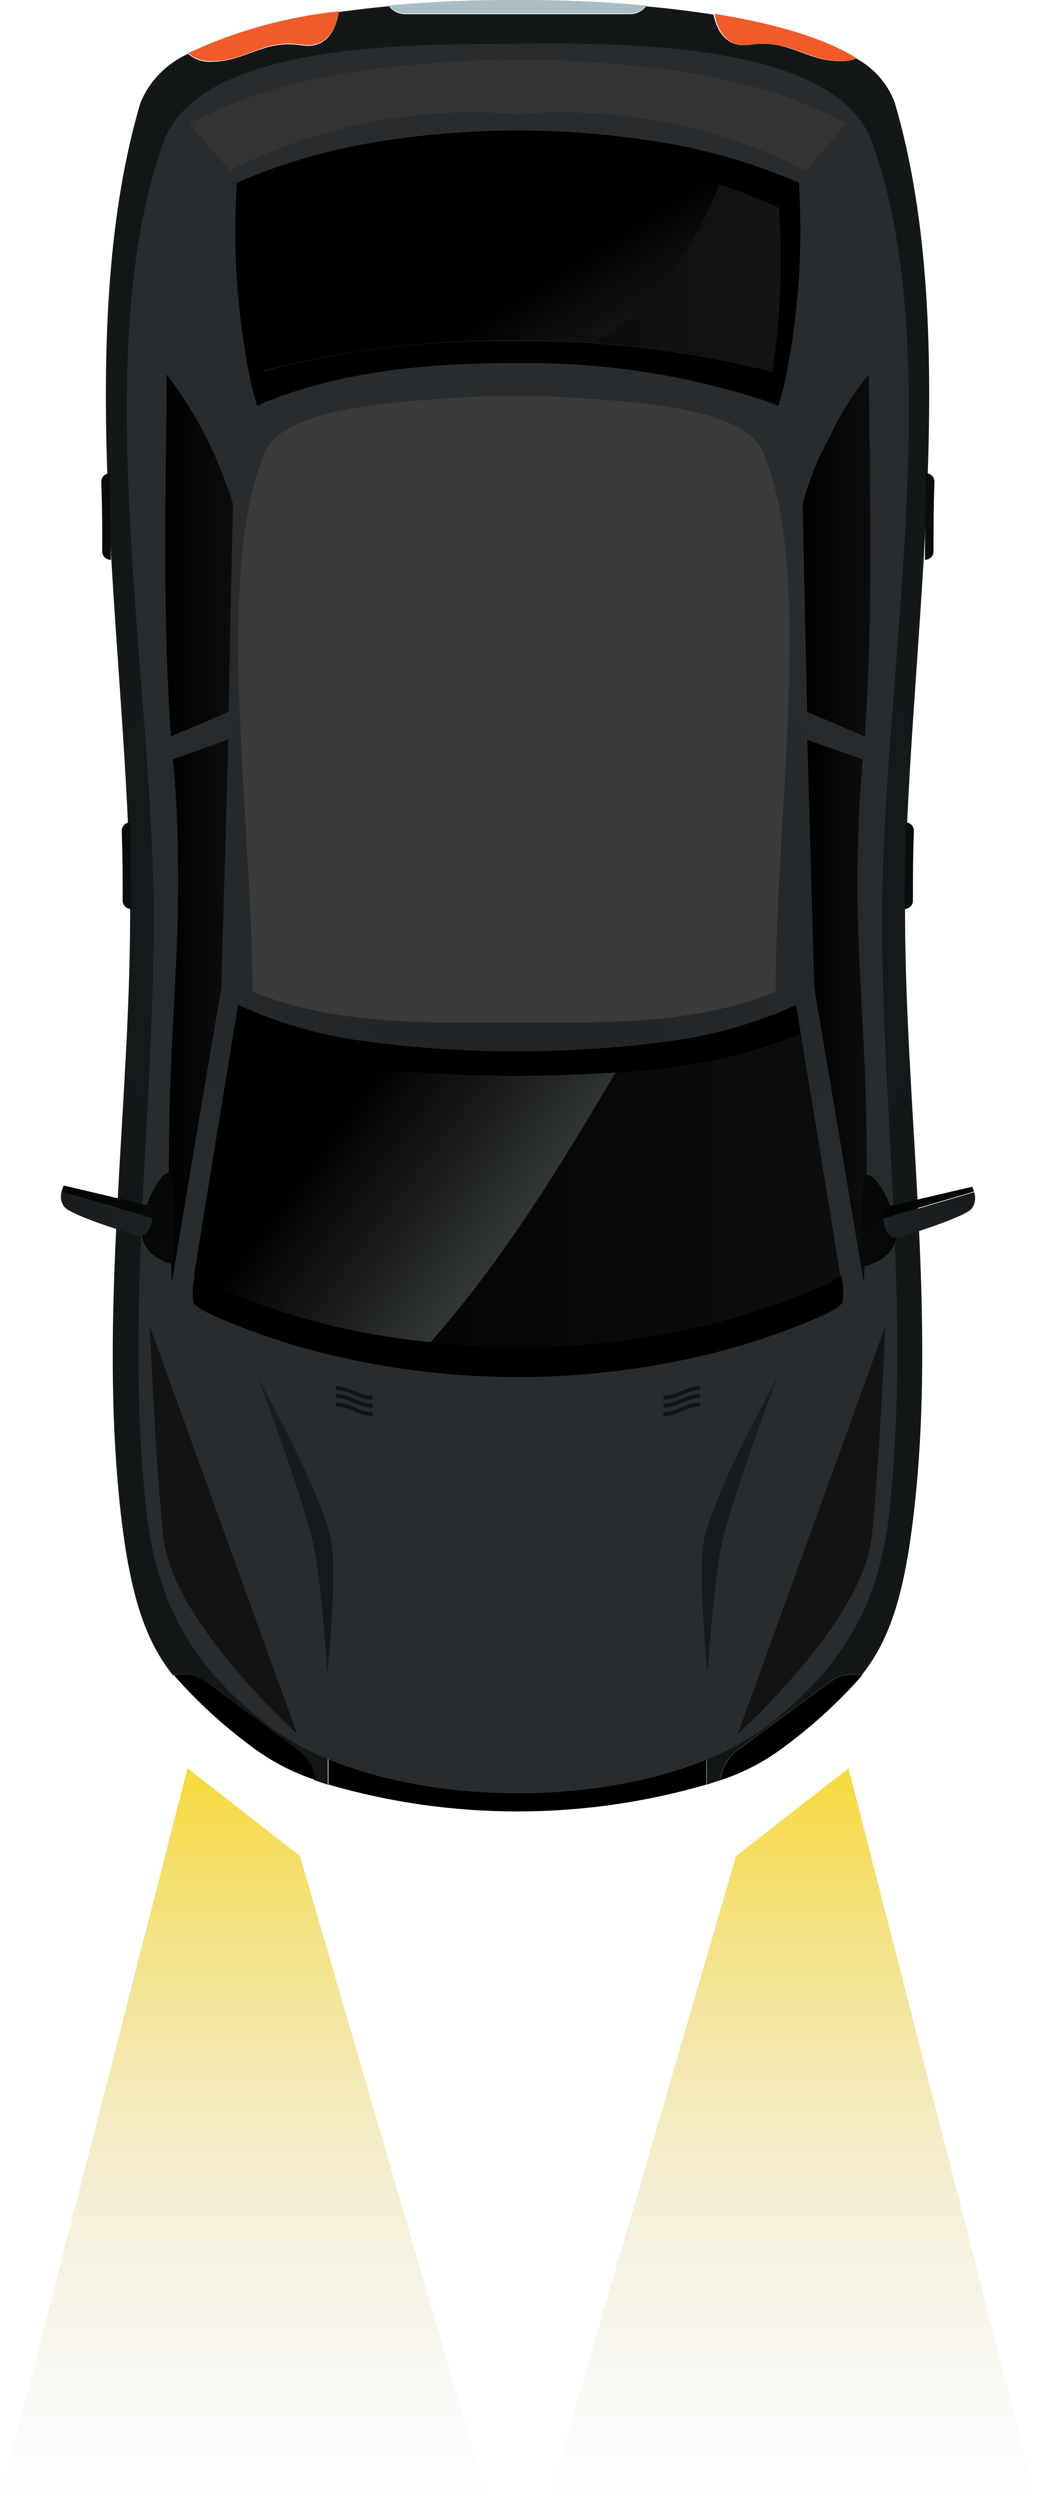
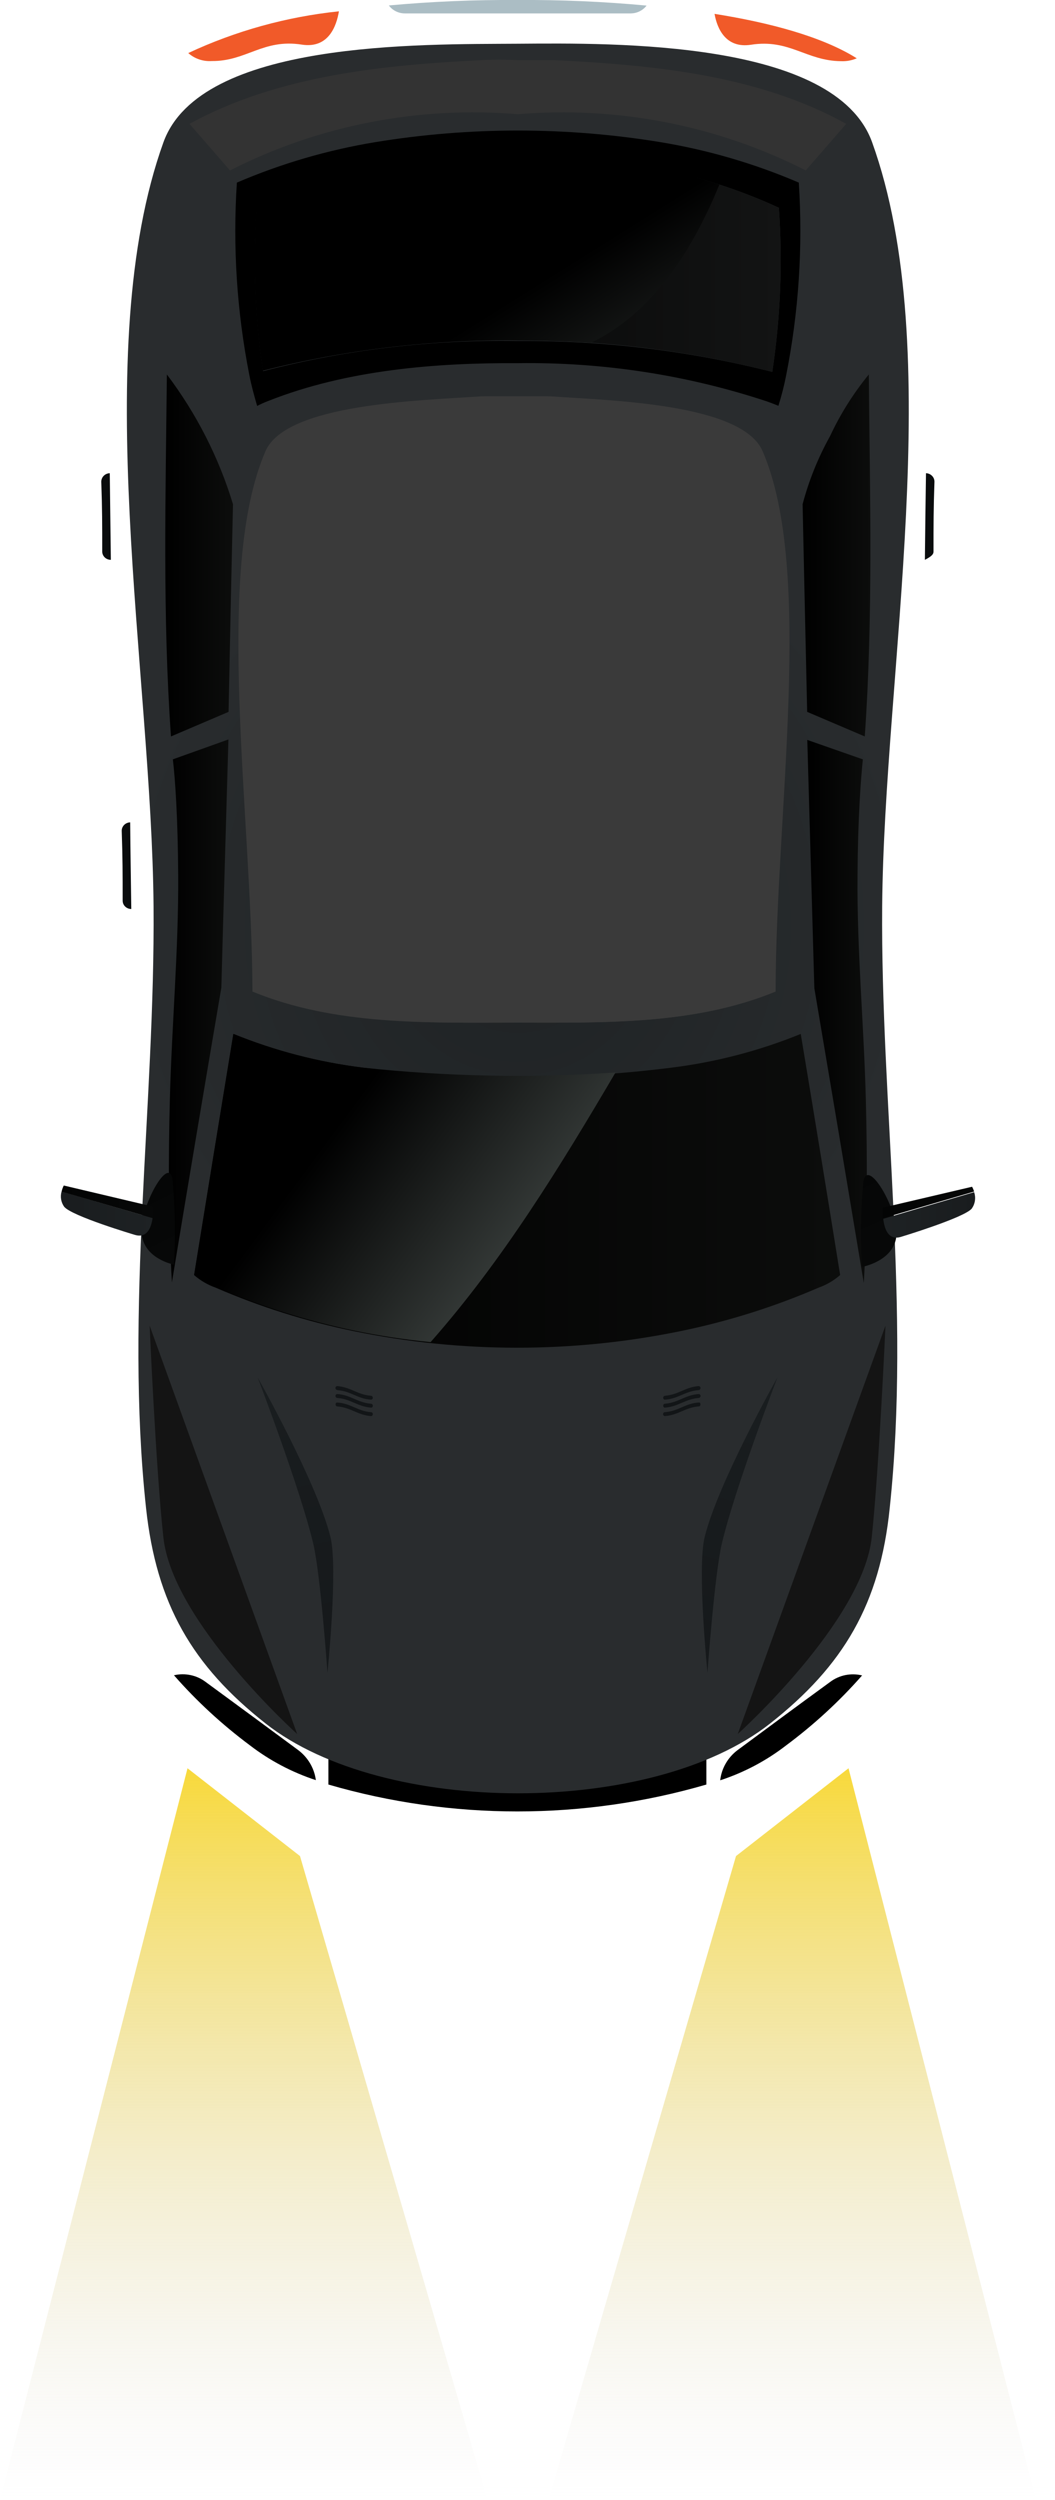
<svg xmlns="http://www.w3.org/2000/svg" width="38" height="90" viewBox="0 0 38 90" fill="none">
-   <path d="M4.384 54.776C4.74 57.635 5.289 59.116 6.227 60.309C6.422 60.264 6.624 60.261 6.82 60.302C7.016 60.342 7.2 60.425 7.358 60.543C8.698 61.525 9.37 62.018 10.705 63.006C11.053 63.275 11.276 63.665 11.327 64.091L11.807 64.248C11.807 62.984 11.807 62.355 11.807 61.085C16.36 61.064 20.91 61.064 25.455 61.085C25.455 62.355 25.455 62.984 25.455 64.248L25.936 64.091C25.959 63.879 26.026 63.674 26.132 63.488C26.239 63.302 26.384 63.138 26.558 63.006C27.892 62.018 28.559 61.525 29.904 60.543C30.062 60.425 30.246 60.342 30.442 60.302C30.638 60.261 30.841 60.264 31.035 60.309C31.974 59.121 32.522 57.64 32.878 54.776C33.806 47.29 32.539 39.657 32.601 32.273C32.675 23.55 34.738 12.201 32.228 3.695C31.978 3.019 31.483 2.452 30.832 2.1C30.654 2.177 30.461 2.212 30.266 2.203C29.011 2.203 28.412 1.394 27.021 1.611C26.105 1.753 25.8 1.015 25.698 0.526C24.878 0.396 24.053 0.299 23.273 0.228C23.208 0.314 23.123 0.384 23.024 0.433C22.927 0.482 22.818 0.508 22.707 0.51C19.997 0.51 17.288 0.51 14.578 0.51C14.466 0.508 14.357 0.481 14.259 0.431C14.161 0.381 14.076 0.31 14.012 0.223C13.447 0.277 12.819 0.347 12.203 0.434C12.118 0.95 11.835 1.785 10.863 1.633C9.478 1.416 8.873 2.214 7.624 2.224C7.469 2.235 7.314 2.215 7.168 2.165C7.023 2.116 6.889 2.038 6.775 1.937C5.982 2.296 5.364 2.935 5.051 3.722C2.547 12.244 4.604 23.583 4.684 32.3C4.751 39.64 3.485 47.29 4.384 54.776Z" fill="url(#paint0_radial_1_543)" />
  <path d="M11.829 61.08C11.829 62.349 11.829 62.978 11.829 64.243C16.268 65.534 21.005 65.534 25.443 64.243C25.443 62.978 25.443 62.349 25.443 61.08C20.913 61.058 16.375 61.058 11.829 61.08Z" fill="black" />
  <path d="M5.26 54.288C5.633 57.739 6.922 59.963 9.568 62.046C13.819 65.393 23.487 65.399 27.738 62.046C30.384 59.963 31.696 57.739 32.047 54.288C32.81 47.127 31.719 39.739 31.775 32.627C31.843 24.196 34.116 12.625 31.413 5.122C30.09 1.444 22.141 1.547 18.653 1.574C15.165 1.601 7.216 1.444 5.887 5.122C3.185 12.625 5.463 24.207 5.531 32.627C5.587 39.744 4.491 47.127 5.26 54.288Z" fill="url(#paint1_radial_1_543)" />
-   <path d="M24.171 38.436C25.778 38.237 27.349 37.828 28.841 37.221L28.672 36.174C27.177 36.86 25.577 37.311 23.934 37.508C20.41 37.964 16.839 37.964 13.316 37.508C11.672 37.311 10.073 36.86 8.578 36.174C8.511 36.592 8.477 36.803 8.403 37.221C9.897 37.827 11.47 38.236 13.079 38.436C16.761 38.897 20.489 38.897 24.171 38.436Z" fill="url(#paint2_linear_1_543)" />
-   <path d="M29.508 46.334C27.915 47.022 26.251 47.546 24.544 47.897C20.66 48.694 16.645 48.694 12.762 47.897C11.054 47.547 9.39 47.023 7.798 46.334C7.509 46.233 7.244 46.078 7.018 45.879C7.015 45.89 7.015 45.901 7.018 45.911C6.941 46.226 6.924 46.551 6.967 46.872C7.063 47.045 7.334 47.208 7.815 47.414C9.404 48.103 11.067 48.625 12.773 48.971C16.652 49.774 20.665 49.774 24.544 48.971C26.25 48.624 27.912 48.102 29.502 47.414C29.983 47.208 30.254 47.045 30.35 46.872C30.393 46.551 30.376 46.226 30.299 45.911L30.299 45.879C30.069 46.079 29.8 46.234 29.508 46.334Z" fill="black" />
  <path d="M24.172 38.437C20.49 38.898 16.761 38.898 13.079 38.437C11.471 38.237 9.898 37.828 8.404 37.221C7.929 40.115 7.458 43.008 6.99 45.901C7.217 46.1 7.482 46.255 7.771 46.357C9.363 47.046 11.027 47.569 12.734 47.919C16.618 48.717 20.633 48.717 24.517 47.919C26.224 47.569 27.888 47.045 29.48 46.357C29.769 46.255 30.034 46.1 30.261 45.901C29.797 43.008 29.324 40.115 28.842 37.221C27.35 37.829 25.779 38.238 24.172 38.437Z" fill="url(#paint3_linear_1_543)" />
  <path d="M8.979 13.491C9.047 13.855 9.154 14.24 9.262 14.614C9.395 14.544 9.533 14.483 9.674 14.43C12.501 13.312 15.718 13.057 18.652 13.074C21.704 13.031 24.74 13.497 27.625 14.451C27.896 14.549 28.037 14.609 28.037 14.609C28.15 14.252 28.242 13.89 28.314 13.524C28.769 11.235 28.923 8.9 28.772 6.574C27.177 5.889 25.498 5.398 23.774 5.115C20.384 4.561 16.921 4.561 13.53 5.115C11.807 5.398 10.128 5.889 8.532 6.574C8.381 8.889 8.531 11.213 8.979 13.491ZM9.25 7.48C10.723 6.798 12.284 6.308 13.892 6.021C17.04 5.473 20.265 5.473 23.413 6.021C25.02 6.311 26.58 6.801 28.054 7.48C28.193 9.452 28.113 11.432 27.817 13.388C24.827 12.629 21.745 12.255 18.652 12.276C15.556 12.221 12.466 12.586 9.476 13.361C9.185 11.414 9.11 9.443 9.25 7.48Z" fill="black" />
  <path d="M27.817 13.389C28.113 11.433 28.193 9.453 28.054 7.481C26.58 6.802 25.02 6.311 23.413 6.022C20.265 5.474 17.04 5.474 13.892 6.022C12.284 6.308 10.723 6.799 9.25 7.481C9.111 9.436 9.187 11.4 9.476 13.34C12.466 12.565 15.556 12.2 18.652 12.255C21.746 12.241 24.828 12.622 27.817 13.389Z" fill="url(#paint4_linear_1_543)" />
  <path d="M31.079 27.337L29.078 26.637L29.332 35.577C29.931 39.114 30.525 42.651 31.113 46.188C31.243 43.986 31.243 41.762 31.187 39.581C31.119 36.933 30.864 34.205 30.887 31.541C30.898 29.48 31.006 28.058 31.079 27.337Z" fill="url(#paint5_linear_1_543)" />
  <path d="M6.226 27.336L8.228 26.62C8.143 29.598 8.052 32.587 7.973 35.555C7.37 39.092 6.776 42.629 6.192 46.166C6.062 43.964 6.062 41.739 6.119 39.558C6.187 36.911 6.435 34.182 6.418 31.519C6.407 29.479 6.311 28.041 6.226 27.336Z" fill="url(#paint6_linear_1_543)" />
  <path d="M31.148 26.512L29.073 25.627C29.016 23.132 28.962 20.64 28.909 18.152C29.134 17.299 29.466 16.476 29.898 15.7C30.267 14.908 30.736 14.163 31.294 13.481C31.334 17.816 31.453 22.188 31.148 26.512Z" fill="url(#paint7_linear_1_543)" />
  <path d="M6.158 26.512L8.233 25.627C8.282 23.132 8.335 20.64 8.392 18.152C7.884 16.475 7.079 14.895 6.011 13.481C5.966 17.816 5.853 22.188 6.158 26.512Z" fill="url(#paint8_linear_1_543)" />
  <path d="M29.91 60.543C28.564 61.525 27.897 62.019 26.563 63.006C26.389 63.138 26.244 63.302 26.138 63.488C26.031 63.674 25.964 63.879 25.941 64.091C26.801 63.809 27.602 63.385 28.31 62.838C29.314 62.092 30.233 61.247 31.052 60.315C30.856 60.267 30.651 60.263 30.453 60.302C30.255 60.342 30.07 60.424 29.91 60.543Z" fill="black" />
  <path d="M10.744 63.005C9.409 62.018 8.737 61.524 7.397 60.542C7.239 60.424 7.055 60.342 6.859 60.302C6.663 60.261 6.461 60.264 6.266 60.309C7.082 61.241 8 62.086 9.002 62.832C9.713 63.378 10.516 63.802 11.377 64.085C11.322 63.659 11.095 63.271 10.744 63.005Z" fill="black" />
  <path d="M27.049 1.611C28.439 1.394 29.039 2.192 30.294 2.203C30.488 2.212 30.682 2.176 30.859 2.099C29.598 1.307 27.682 0.808 25.737 0.499C25.827 1.015 26.133 1.752 27.049 1.611Z" fill="#F15A29" />
  <path d="M10.868 1.606C11.841 1.758 12.123 0.923 12.208 0.407C10.322 0.604 8.486 1.112 6.781 1.91C6.894 2.011 7.028 2.089 7.173 2.138C7.319 2.188 7.474 2.208 7.629 2.198C8.878 2.208 9.472 1.389 10.868 1.606Z" fill="#F15A29" />
  <path d="M28.004 49.584C28.004 49.584 25.861 53.381 25.381 55.334C25.104 56.474 25.482 60.217 25.482 60.217C25.482 60.217 25.737 56.674 26.003 55.557C26.477 53.555 28.004 49.584 28.004 49.584Z" fill="url(#paint9_linear_1_543)" />
  <path d="M9.279 49.584C9.279 49.584 11.422 53.381 11.903 55.334C12.18 56.474 11.795 60.217 11.795 60.217C11.795 60.217 11.546 56.674 11.281 55.562C10.8 53.555 9.279 49.584 9.279 49.584Z" fill="url(#paint10_linear_1_543)" />
  <path style="mix-blend-mode:screen" d="M7.776 46.334C9.37 47.017 11.034 47.541 12.74 47.897C13.654 48.086 14.579 48.226 15.51 48.315C18.099 45.385 20.186 41.983 22.17 38.609C19.142 38.815 16.101 38.757 13.085 38.436C11.475 38.238 9.902 37.829 8.409 37.22C7.934 40.114 7.463 43.007 6.996 45.9C7.224 46.092 7.489 46.239 7.776 46.334Z" fill="url(#paint11_linear_1_543)" />
  <path d="M18.654 36.814C21.724 36.814 25.003 36.906 27.926 35.696C27.926 29.343 29.288 20.533 27.462 16.242C26.727 14.517 21.944 14.419 19.824 14.268L17.483 14.268C15.357 14.419 10.575 14.523 9.84 16.242C8.008 20.544 9.365 29.338 9.382 35.696C12.299 36.928 15.584 36.814 18.654 36.814Z" fill="#3A3A3A" />
  <path d="M18.518 36.814C21.639 36.814 24.969 36.906 27.937 35.696C27.937 29.343 29.328 20.533 27.468 16.242C26.721 14.517 21.865 14.419 19.705 14.268L17.331 14.268C15.165 14.419 10.309 14.523 9.563 16.242C7.697 20.544 9.076 29.338 9.093 35.696C12.09 36.928 15.425 36.814 18.518 36.814Z" fill="#3A3A3A" />
  <path d="M17.341 2.165C13.842 2.338 10.02 2.707 6.826 4.459L8.284 6.136C11.465 4.515 15.066 3.812 18.653 4.112C22.24 3.812 25.841 4.515 29.022 6.136L30.48 4.459C27.286 2.685 23.464 2.338 19.965 2.165C19.586 2.165 18.653 2.165 18.653 2.165C18.155 2.143 17.72 2.143 17.341 2.165Z" fill="#333333" />
  <g style="mix-blend-mode:screen">
    <path d="M26.573 62.425C26.573 62.425 31.096 58.356 31.402 55.318C31.667 52.806 31.894 47.723 31.894 47.723L26.573 62.425Z" fill="#141414" />
  </g>
  <g style="mix-blend-mode:screen">
    <path d="M10.704 62.425C10.704 62.425 6.181 58.356 5.882 55.318C5.61 52.812 5.39 47.723 5.39 47.723L10.704 62.425Z" fill="#141414" />
  </g>
  <path d="M6.266 45.526C6.266 45.526 5.135 45.315 5.096 44.344C5.056 43.373 6.193 41.371 6.227 42.624C6.31 43.589 6.323 44.559 6.266 45.526Z" fill="url(#paint12_linear_1_543)" />
  <path d="M2.308 43.438C2.563 43.774 4.847 44.452 4.847 44.452C5.299 44.593 5.446 44.192 5.497 43.85L2.218 42.895C2.191 42.987 2.185 43.083 2.201 43.176C2.216 43.27 2.253 43.359 2.308 43.438Z" fill="url(#paint13_linear_1_543)" />
  <path d="M5.514 43.856C5.525 43.717 5.525 43.577 5.514 43.438L2.297 42.678C2.261 42.749 2.234 42.824 2.218 42.901L5.514 43.856Z" fill="url(#paint14_linear_1_543)" />
  <path d="M31.05 45.608C31.05 45.608 32.254 45.397 32.294 44.42C32.334 43.444 31.124 41.453 31.084 42.701C30.998 43.668 30.986 44.64 31.05 45.608Z" fill="url(#paint15_linear_1_543)" />
  <path d="M32.465 44.523C32.465 44.523 34.726 43.839 35.003 43.508C35.063 43.422 35.102 43.325 35.116 43.222C35.131 43.12 35.121 43.016 35.088 42.917L31.814 43.877C31.854 44.235 31.995 44.675 32.465 44.523Z" fill="url(#paint16_linear_1_543)" />
  <path d="M35.088 42.895C35.068 42.836 35.044 42.778 35.014 42.722L31.797 43.476C31.786 43.602 31.786 43.729 31.797 43.856L35.088 42.895Z" fill="url(#paint17_linear_1_543)" />
-   <path d="M32.577 32.724C32.618 32.724 32.658 32.716 32.695 32.701C32.733 32.686 32.767 32.664 32.795 32.636C32.824 32.608 32.846 32.575 32.861 32.539C32.876 32.503 32.883 32.464 32.883 32.425C32.883 31.422 32.883 30.917 32.916 29.913C32.919 29.874 32.913 29.835 32.899 29.798C32.885 29.761 32.863 29.727 32.835 29.698C32.807 29.669 32.773 29.646 32.736 29.63C32.699 29.614 32.658 29.605 32.617 29.604C32.6 30.852 32.594 31.476 32.577 32.724Z" fill="#0A0C0D" />
-   <path d="M33.313 20.154C33.396 20.154 33.475 20.123 33.533 20.067C33.592 20.011 33.624 19.935 33.624 19.856C33.624 18.852 33.624 18.348 33.658 17.344C33.66 17.265 33.629 17.188 33.571 17.13C33.514 17.072 33.436 17.038 33.353 17.035C33.336 18.283 33.325 18.907 33.313 20.154Z" fill="#0A0C0D" />
+   <path d="M33.313 20.154C33.592 20.011 33.624 19.935 33.624 19.856C33.624 18.852 33.624 18.348 33.658 17.344C33.66 17.265 33.629 17.188 33.571 17.13C33.514 17.072 33.436 17.038 33.353 17.035C33.336 18.283 33.325 18.907 33.313 20.154Z" fill="#0A0C0D" />
  <path d="M4.729 32.724C4.646 32.724 4.567 32.692 4.509 32.636C4.45 32.58 4.418 32.504 4.418 32.425C4.418 31.422 4.418 30.917 4.384 29.913C4.382 29.834 4.413 29.757 4.47 29.699C4.527 29.641 4.606 29.607 4.689 29.604C4.7 30.852 4.712 31.476 4.729 32.724Z" fill="#0A0C0D" />
  <path d="M3.993 20.154C3.911 20.154 3.832 20.123 3.773 20.067C3.715 20.011 3.682 19.935 3.682 19.856C3.682 18.852 3.682 18.348 3.648 17.344C3.647 17.265 3.678 17.188 3.735 17.13C3.792 17.072 3.871 17.038 3.954 17.035C3.971 18.283 3.976 18.907 3.993 20.154Z" fill="#0A0C0D" />
  <path d="M25.16 50.49C24.68 50.523 24.437 50.8 23.956 50.837C23.937 50.837 23.918 50.845 23.904 50.858C23.89 50.871 23.883 50.889 23.883 50.908C23.883 50.927 23.89 50.945 23.904 50.958C23.918 50.971 23.937 50.978 23.956 50.978C24.437 50.941 24.68 50.669 25.16 50.631C25.17 50.631 25.179 50.63 25.188 50.626C25.196 50.622 25.204 50.617 25.21 50.61C25.217 50.604 25.222 50.596 25.225 50.587C25.228 50.579 25.229 50.57 25.228 50.561C25.228 50.49 25.2 50.49 25.16 50.49Z" fill="#121517" />
  <path d="M23.956 50.674C24.437 50.636 24.68 50.365 25.161 50.327C25.18 50.326 25.198 50.318 25.211 50.305C25.225 50.292 25.233 50.275 25.234 50.257C25.235 50.247 25.234 50.237 25.23 50.229C25.227 50.22 25.221 50.212 25.215 50.205C25.207 50.198 25.199 50.193 25.19 50.19C25.18 50.186 25.171 50.185 25.161 50.186C24.68 50.218 24.437 50.495 23.956 50.533C23.947 50.533 23.938 50.535 23.929 50.539C23.92 50.542 23.913 50.547 23.906 50.554C23.9 50.561 23.895 50.569 23.892 50.577C23.889 50.586 23.888 50.595 23.889 50.604C23.889 50.647 23.917 50.68 23.956 50.674Z" fill="#121517" />
  <path d="M23.956 50.387C24.436 50.355 24.679 50.078 25.16 50.045C25.179 50.043 25.198 50.034 25.211 50.02C25.224 50.006 25.232 49.988 25.233 49.969C25.233 49.951 25.226 49.933 25.212 49.92C25.198 49.906 25.179 49.899 25.16 49.899C24.679 49.937 24.442 50.208 23.956 50.246C23.937 50.248 23.92 50.256 23.907 50.269C23.895 50.282 23.888 50.299 23.888 50.317C23.888 50.36 23.916 50.393 23.956 50.387Z" fill="#121517" />
  <path d="M12.156 50.491C12.637 50.523 12.88 50.8 13.361 50.838C13.37 50.838 13.379 50.84 13.388 50.843C13.397 50.847 13.404 50.852 13.411 50.859C13.417 50.865 13.422 50.873 13.425 50.882C13.428 50.89 13.429 50.9 13.428 50.908C13.428 50.946 13.4 50.984 13.361 50.979C12.88 50.941 12.637 50.67 12.156 50.632C12.147 50.632 12.138 50.63 12.129 50.626C12.12 50.623 12.113 50.617 12.106 50.611C12.1 50.604 12.095 50.596 12.092 50.588C12.089 50.579 12.088 50.57 12.089 50.561C12.089 50.491 12.117 50.491 12.156 50.491Z" fill="#121517" />
  <path d="M13.361 50.674C12.88 50.636 12.637 50.365 12.157 50.327C12.137 50.327 12.118 50.32 12.105 50.306C12.091 50.293 12.083 50.275 12.083 50.257C12.082 50.247 12.084 50.237 12.087 50.229C12.09 50.22 12.096 50.212 12.103 50.205C12.11 50.198 12.118 50.193 12.127 50.19C12.137 50.186 12.147 50.185 12.157 50.186C12.637 50.218 12.875 50.495 13.361 50.533C13.379 50.535 13.397 50.543 13.409 50.556C13.422 50.569 13.429 50.586 13.429 50.604C13.429 50.647 13.4 50.68 13.361 50.674Z" fill="#121517" />
  <path d="M13.355 50.387C12.874 50.355 12.637 50.078 12.156 50.046C12.137 50.043 12.119 50.034 12.105 50.02C12.092 50.007 12.084 49.989 12.083 49.97C12.082 49.961 12.083 49.952 12.086 49.943C12.089 49.935 12.094 49.927 12.101 49.92C12.107 49.913 12.115 49.908 12.123 49.905C12.132 49.901 12.141 49.899 12.151 49.899C12.631 49.937 12.874 50.208 13.355 50.246C13.374 50.246 13.393 50.254 13.407 50.267C13.421 50.28 13.428 50.298 13.428 50.317C13.429 50.326 13.428 50.336 13.425 50.345C13.421 50.354 13.416 50.362 13.409 50.369C13.402 50.375 13.393 50.38 13.384 50.384C13.375 50.387 13.365 50.388 13.355 50.387Z" fill="#121517" />
  <path d="M14.594 0.483C17.304 0.483 20.014 0.483 22.724 0.483C22.834 0.481 22.943 0.455 23.041 0.406C23.139 0.357 23.224 0.287 23.289 0.201C21.745 0.057 20.194 -0.01 18.642 0C17.094 -0.01 15.547 0.055 14.006 0.196C14.072 0.286 14.16 0.359 14.263 0.409C14.365 0.459 14.479 0.485 14.594 0.483Z" fill="#ABBDC4" />
  <path style="mix-blend-mode:screen" d="M9.47 13.34C12.464 12.584 15.551 12.219 18.646 12.255C19.568 12.255 20.461 12.287 21.286 12.342C23.548 11.257 24.978 8.924 25.911 6.645C25.093 6.375 24.256 6.159 23.407 6C20.259 5.452 17.034 5.452 13.886 6C12.278 6.286 10.717 6.777 9.244 7.459C9.104 9.422 9.179 11.393 9.47 13.34Z" fill="url(#paint18_linear_1_543)" />
  <path d="M19.756 89.999L26.51 66.818L30.563 63.657L37.317 89.999H19.756Z" fill="url(#paint19_linear_1_543)" />
  <path d="M17.561 89.999L10.806 66.818L6.754 63.657L-0 89.999H17.561Z" fill="url(#paint20_linear_1_543)" />
  <defs>
    <radialGradient id="paint0_radial_1_543" cx="0" cy="0" r="1" gradientUnits="userSpaceOnUse" gradientTransform="translate(18.654 32.417) rotate(-180) scale(17.871 19.206)">
      <stop stop-color="#1D2123" />
      <stop offset="1" stop-color="#141718" />
    </radialGradient>
    <radialGradient id="paint1_radial_1_543" cx="0" cy="0" r="1" gradientUnits="userSpaceOnUse" gradientTransform="translate(18.653 33.359) rotate(-180) scale(14.36 15.433)">
      <stop stop-color="#1E2224" />
      <stop offset="1" stop-color="#292C2E" />
    </radialGradient>
    <linearGradient id="paint2_linear_1_543" x1="28.869" y1="37.476" x2="8.431" y2="37.476" gradientUnits="userSpaceOnUse">
      <stop />
      <stop offset="1" />
    </linearGradient>
    <linearGradient id="paint3_linear_1_543" x1="30.289" y1="42.858" x2="7.019" y2="42.858" gradientUnits="userSpaceOnUse">
      <stop stop-color="#0C0D0C" />
      <stop offset="1" />
    </linearGradient>
    <linearGradient id="paint4_linear_1_543" x1="28.122" y1="9.499" x2="9.182" y2="9.499" gradientUnits="userSpaceOnUse">
      <stop stop-color="#131414" />
      <stop offset="1" />
    </linearGradient>
    <linearGradient id="paint5_linear_1_543" x1="31.221" y1="36.413" x2="29.078" y2="36.413" gradientUnits="userSpaceOnUse">
      <stop stop-color="#0C0D0C" />
      <stop offset="1" />
    </linearGradient>
    <linearGradient id="paint6_linear_1_543" x1="8.228" y1="36.412" x2="6.079" y2="36.412" gradientUnits="userSpaceOnUse">
      <stop stop-color="#0C0D0C" />
      <stop offset="1" />
    </linearGradient>
    <linearGradient id="paint7_linear_1_543" x1="31.351" y1="19.996" x2="28.909" y2="19.996" gradientUnits="userSpaceOnUse">
      <stop stop-color="#0C0D0C" />
      <stop offset="1" />
    </linearGradient>
    <linearGradient id="paint8_linear_1_543" x1="8.392" y1="19.996" x2="5.955" y2="19.996" gradientUnits="userSpaceOnUse">
      <stop stop-color="#0C0D0C" />
      <stop offset="1" />
    </linearGradient>
    <linearGradient id="paint9_linear_1_543" x1="27.659" y1="51.038" x2="24.486" y2="61.405" gradientUnits="userSpaceOnUse">
      <stop stop-color="#191D1F" />
      <stop offset="1" stop-color="#15181A" />
    </linearGradient>
    <linearGradient id="paint10_linear_1_543" x1="9.918" y1="50.425" x2="12.439" y2="60.852" gradientUnits="userSpaceOnUse">
      <stop stop-color="#191D1F" />
      <stop offset="1" stop-color="#15181A" />
    </linearGradient>
    <linearGradient id="paint11_linear_1_543" x1="18.783" y1="45.108" x2="12.3" y2="40.304" gradientUnits="userSpaceOnUse">
      <stop stop-color="#363B39" />
      <stop offset="1" />
    </linearGradient>
    <linearGradient id="paint12_linear_1_543" x1="6.543" y1="45.13" x2="4.071" y2="40.138" gradientUnits="userSpaceOnUse">
      <stop stop-color="#070808" />
      <stop offset="1" stop-color="#030404" />
    </linearGradient>
    <linearGradient id="paint13_linear_1_543" x1="5.52" y1="43.693" x2="2.195" y2="43.693" gradientUnits="userSpaceOnUse">
      <stop stop-color="#1E2224" />
      <stop offset="1" stop-color="#191C1E" />
    </linearGradient>
    <linearGradient id="paint14_linear_1_543" x1="5.519" y1="43.27" x2="2.189" y2="43.27" gradientUnits="userSpaceOnUse">
      <stop stop-color="#070808" />
      <stop offset="1" stop-color="#030404" />
    </linearGradient>
    <linearGradient id="paint15_linear_1_543" x1="31.661" y1="44.702" x2="29.529" y2="39.824" gradientUnits="userSpaceOnUse">
      <stop stop-color="#070808" />
      <stop offset="1" stop-color="#030404" />
    </linearGradient>
    <linearGradient id="paint16_linear_1_543" x1="35.122" y1="43.742" x2="31.792" y2="43.742" gradientUnits="userSpaceOnUse">
      <stop stop-color="#191C1E" />
      <stop offset="1" stop-color="#1E2224" />
    </linearGradient>
    <linearGradient id="paint17_linear_1_543" x1="35.122" y1="43.319" x2="31.797" y2="43.319" gradientUnits="userSpaceOnUse">
      <stop stop-color="#070808" />
      <stop offset="1" stop-color="#030404" />
    </linearGradient>
    <linearGradient id="paint18_linear_1_543" x1="23.288" y1="18.228" x2="18.564" y2="10.687" gradientUnits="userSpaceOnUse">
      <stop stop-color="#363B39" />
      <stop offset="1" />
    </linearGradient>
    <linearGradient id="paint19_linear_1_543" x1="28.536" y1="63.657" x2="28.536" y2="89.999" gradientUnits="userSpaceOnUse">
      <stop stop-color="#F8D93B" />
      <stop offset="1" stop-color="#D9D9D9" stop-opacity="0" />
    </linearGradient>
    <linearGradient id="paint20_linear_1_543" x1="8.78" y1="63.657" x2="8.78" y2="89.999" gradientUnits="userSpaceOnUse">
      <stop stop-color="#F8D93B" />
      <stop offset="1" stop-color="#D9D9D9" stop-opacity="0" />
    </linearGradient>
  </defs>
</svg>